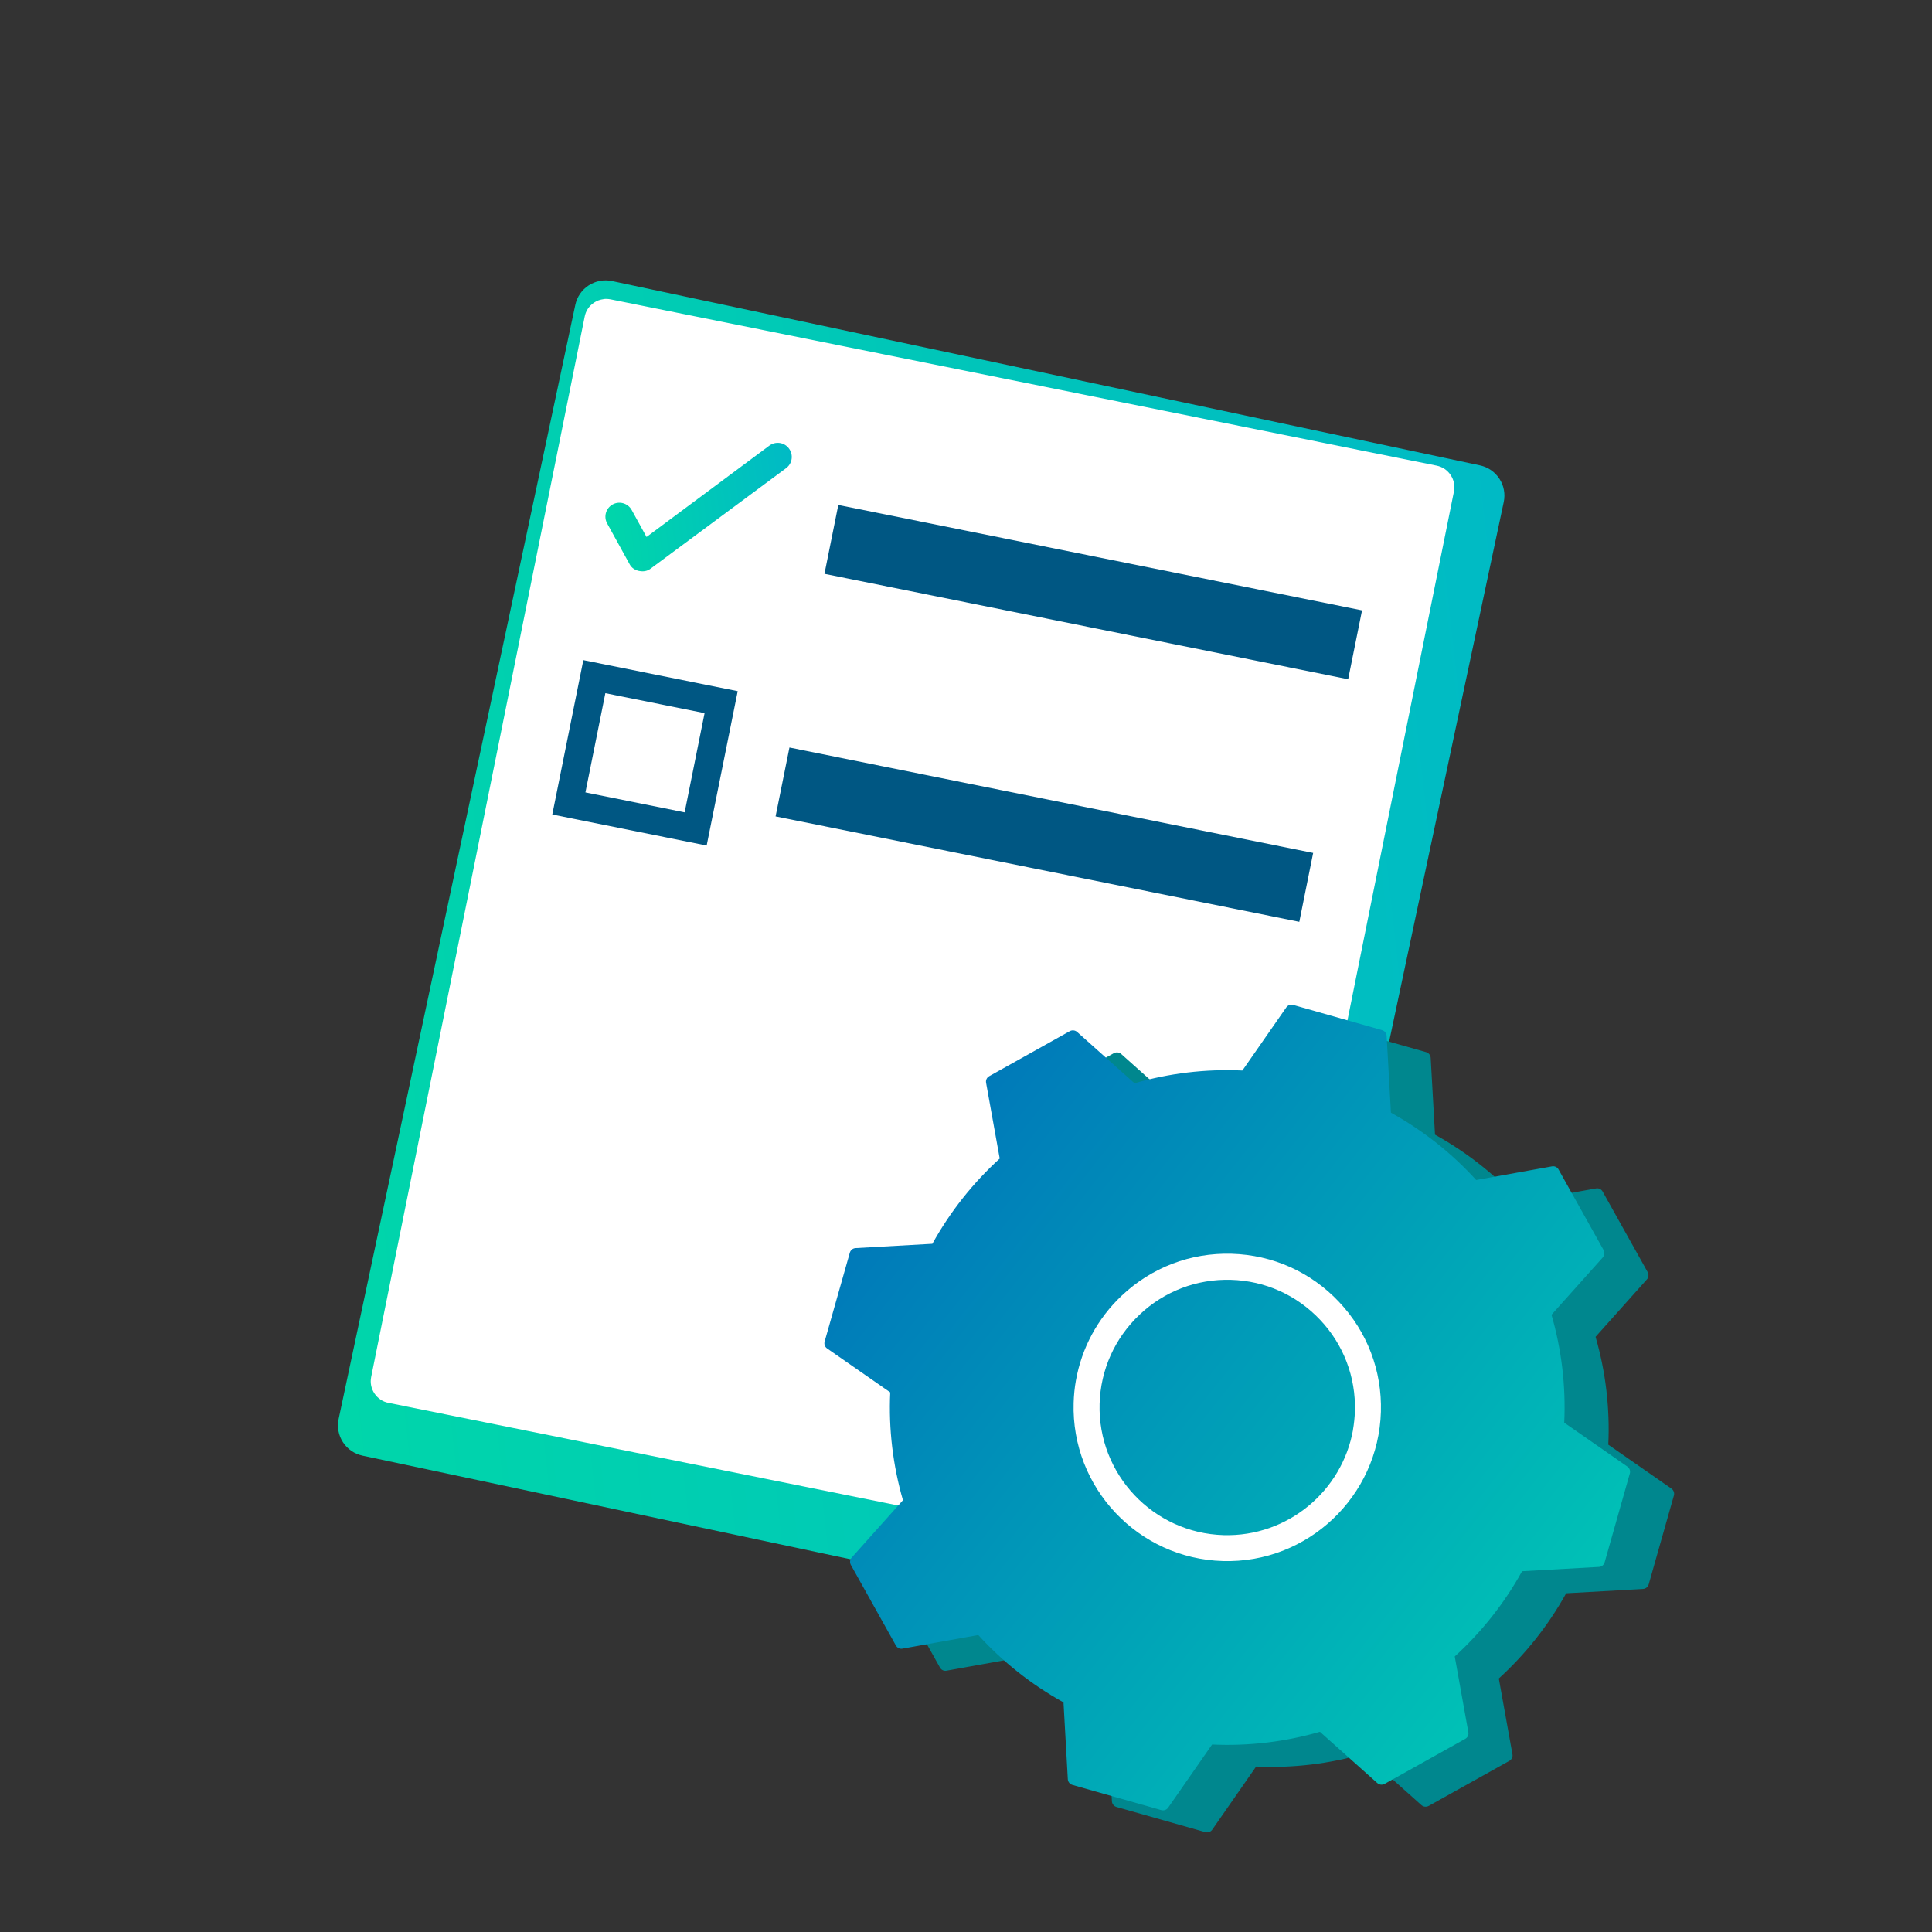
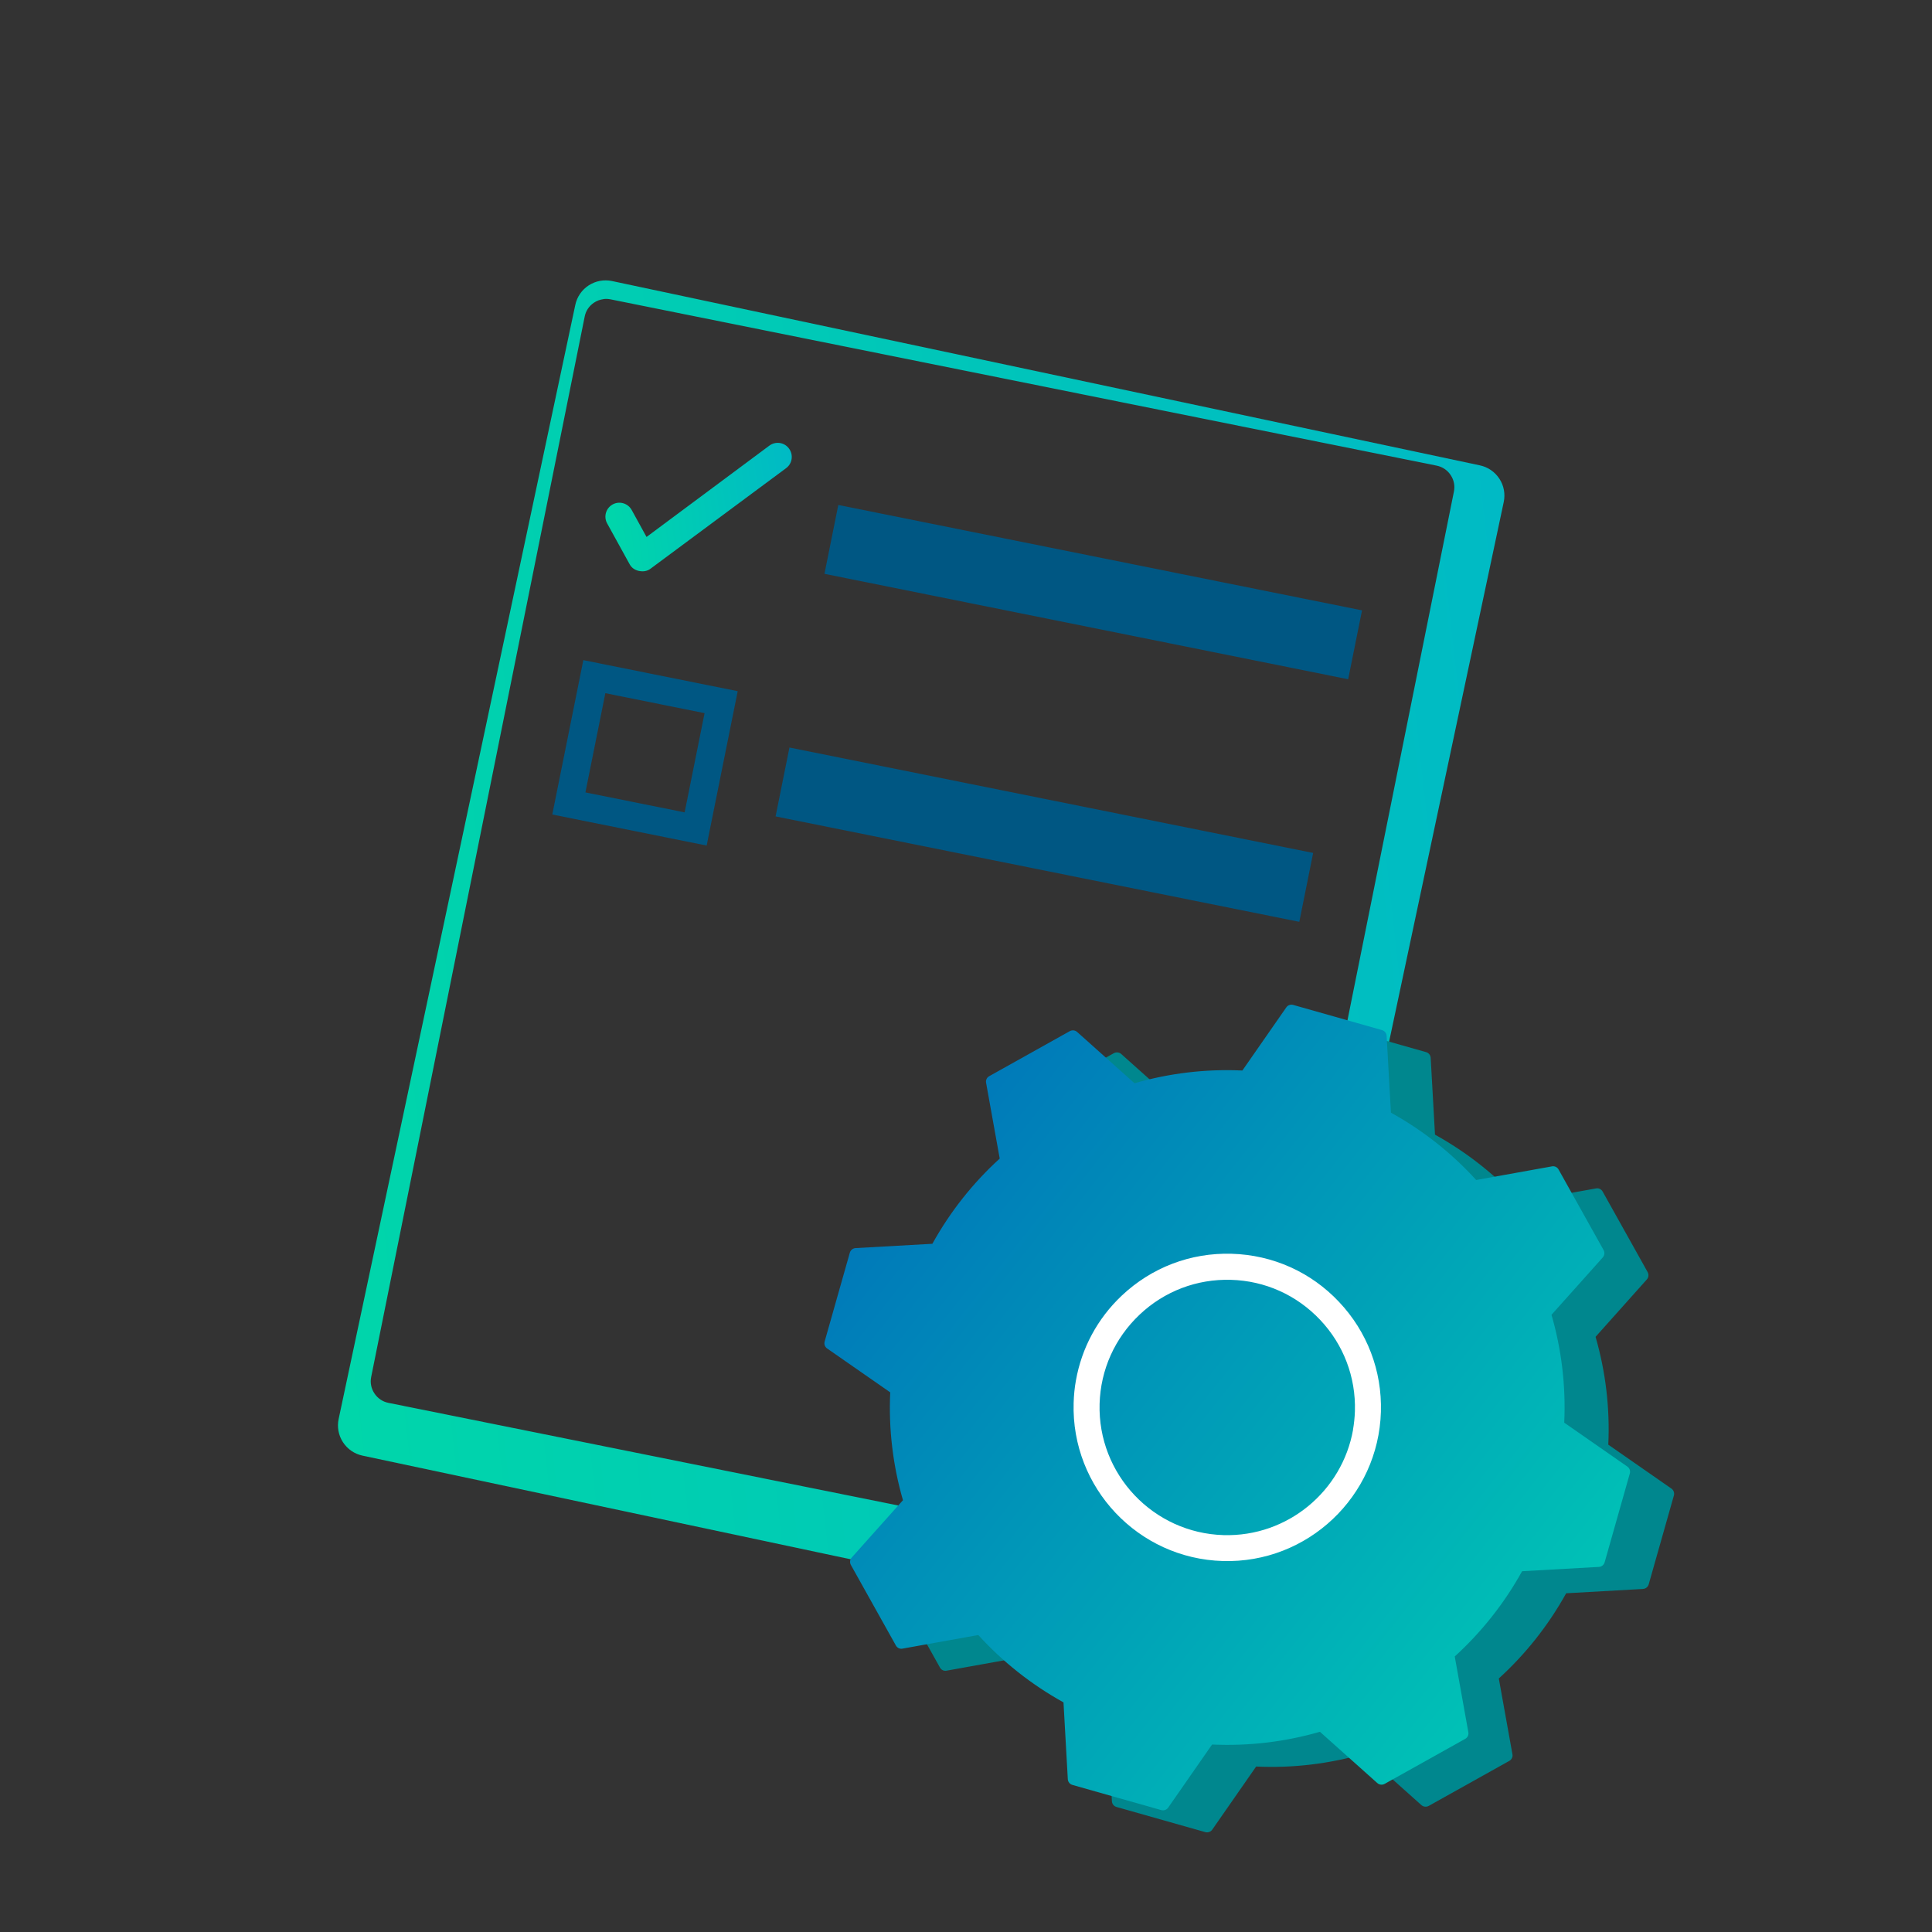
<svg xmlns="http://www.w3.org/2000/svg" width="73" height="73" viewBox="0 0 73 73" fill="none">
  <rect x="0" y="0" width="73" height="73" fill="#333333" stroke="none" />
-   <path d="M21.952 11.935L13.887 52.003C13.781 52.528 14.122 53.04 14.647 53.146L45.861 59.428C46.387 59.534 46.898 59.194 47.004 58.668L55.069 18.601C55.174 18.075 54.834 17.564 54.309 17.458L23.095 11.175C22.569 11.07 22.058 11.41 21.952 11.935Z" fill="white" />
  <path d="M46.861 61.984C46.74 61.998 46.614 61.992 46.49 61.964L13.699 55.001C13.393 54.936 13.131 54.756 12.959 54.494C12.788 54.233 12.732 53.918 12.796 53.614L21.737 11.522C21.802 11.216 21.982 10.954 22.244 10.783C22.505 10.614 22.82 10.555 23.124 10.619L55.915 17.583C56.221 17.648 56.483 17.828 56.654 18.089C56.826 18.351 56.882 18.666 56.818 18.97L47.877 61.062C47.77 61.568 47.348 61.928 46.858 61.981L46.861 61.984ZM22.803 11.303C22.677 11.32 22.553 11.362 22.446 11.435C22.26 11.559 22.134 11.744 22.092 11.964L14.025 52.028C13.98 52.244 14.025 52.467 14.149 52.652C14.273 52.838 14.459 52.964 14.678 53.007L45.891 59.29C46.108 59.335 46.33 59.29 46.515 59.166C46.701 59.042 46.828 58.857 46.87 58.637L54.936 18.573C54.981 18.357 54.936 18.134 54.812 17.949C54.688 17.763 54.503 17.639 54.283 17.594L23.07 11.311C22.98 11.294 22.893 11.289 22.806 11.3L22.803 11.303Z" fill="url(#paint0_linear_8401_3953)" />
  <path d="M31.675 19.08L31.152 21.682L50.94 25.665L51.464 23.062L31.675 19.08Z" fill="#005783" />
  <path d="M26.701 31.949L20.868 30.776L22.041 24.943L27.874 26.116L26.701 31.949ZM22.12 29.941L25.869 30.695L26.622 26.946L22.873 26.192L22.12 29.941Z" fill="#005783" />
  <path d="M29.829 28.245L29.305 30.848L49.094 34.831L49.617 32.228L29.829 28.245Z" fill="#005783" />
  <path d="M24.156 21.574C24.156 21.574 24.151 21.574 24.148 21.574C23.996 21.543 23.866 21.459 23.793 21.324L22.941 19.777C22.8 19.521 22.893 19.2 23.149 19.06C23.405 18.919 23.729 19.015 23.869 19.271L24.429 20.289L29.07 16.838C29.306 16.663 29.638 16.711 29.812 16.948C29.986 17.184 29.939 17.516 29.702 17.69L24.575 21.492C24.454 21.582 24.302 21.605 24.156 21.574Z" fill="url(#paint1_linear_8401_3953)" />
  <path d="M39.042 41.495C38.953 41.546 38.905 41.644 38.924 41.745L39.439 44.608C38.435 45.523 37.572 46.605 36.894 47.829L33.991 47.992C33.89 47.998 33.803 48.068 33.775 48.166L32.824 51.522C32.796 51.62 32.833 51.724 32.917 51.783L35.302 53.443C35.237 54.837 35.406 56.213 35.783 57.518L33.845 59.686C33.778 59.762 33.766 59.872 33.814 59.962L35.516 63.008C35.566 63.098 35.665 63.146 35.766 63.126L38.629 62.611C39.543 63.615 40.626 64.479 41.849 65.156L42.013 68.059C42.018 68.16 42.088 68.248 42.187 68.276L45.542 69.226C45.641 69.254 45.745 69.218 45.804 69.133L47.463 66.748C48.858 66.813 50.233 66.644 51.538 66.267L53.707 68.205C53.783 68.273 53.892 68.284 53.983 68.236L57.028 66.535C57.118 66.484 57.166 66.386 57.147 66.284L56.632 63.421C57.636 62.507 58.499 61.424 59.177 60.201L62.08 60.038C62.181 60.032 62.268 59.962 62.296 59.863L63.247 56.508C63.275 56.41 63.238 56.306 63.154 56.246L60.769 54.587C60.834 53.192 60.665 51.817 60.288 50.512L62.226 48.343C62.293 48.267 62.305 48.158 62.257 48.068L60.555 45.022C60.505 44.932 60.406 44.884 60.305 44.904L57.442 45.418C56.528 44.414 55.445 43.551 54.221 42.873L54.058 39.971C54.053 39.869 53.983 39.782 53.884 39.754L50.529 38.803C50.43 38.775 50.326 38.812 50.267 38.896L48.608 41.281C47.213 41.217 45.837 41.385 44.532 41.762L42.364 39.824C42.288 39.757 42.178 39.746 42.088 39.793L39.042 41.495Z" fill="#00878E" />
  <path d="M37.377 40.663C37.287 40.713 37.24 40.812 37.259 40.913L37.774 43.776C36.77 44.69 35.907 45.773 35.229 46.996L32.326 47.159C32.225 47.165 32.138 47.235 32.11 47.334L31.159 50.689C31.131 50.788 31.167 50.892 31.252 50.951L33.637 52.61C33.572 54.005 33.741 55.38 34.118 56.685L32.18 58.854C32.112 58.93 32.101 59.039 32.149 59.129L33.851 62.175C33.901 62.265 34 62.313 34.101 62.293L36.964 61.779C37.878 62.783 38.961 63.646 40.184 64.324L40.347 67.227C40.353 67.328 40.423 67.415 40.522 67.443L43.877 68.394C43.976 68.422 44.08 68.385 44.139 68.301L45.798 65.916C47.193 65.981 48.568 65.812 49.873 65.435L52.042 67.373C52.118 67.44 52.227 67.452 52.317 67.404L55.363 65.702C55.453 65.652 55.501 65.553 55.481 65.452L54.967 62.589C55.971 61.675 56.834 60.592 57.512 59.368L60.415 59.205C60.516 59.2 60.603 59.129 60.631 59.031L61.582 55.676C61.61 55.577 61.573 55.473 61.489 55.414L59.104 53.755C59.169 52.36 59 50.984 58.623 49.679L60.561 47.511C60.628 47.435 60.64 47.325 60.592 47.235L58.89 44.189C58.84 44.099 58.741 44.052 58.64 44.071L55.777 44.586C54.863 43.582 53.78 42.718 52.556 42.041L52.393 39.138C52.388 39.037 52.317 38.95 52.219 38.922L48.864 37.971C48.765 37.943 48.661 37.979 48.602 38.064L46.943 40.449C45.548 40.384 44.172 40.553 42.867 40.93L40.699 38.992C40.623 38.924 40.513 38.913 40.423 38.961L37.377 40.663Z" fill="url(#paint2_linear_8401_3953)" />
  <path d="M40.654 52.157C40.871 50.937 41.467 49.823 42.384 48.956C43.512 47.891 44.985 47.328 46.538 47.373C48.088 47.418 49.53 48.062 50.593 49.19C51.659 50.318 52.222 51.794 52.177 53.344C52.084 56.547 49.407 59.076 46.206 58.983C43.005 58.893 40.474 56.213 40.567 53.012C40.575 52.722 40.603 52.436 40.654 52.154V52.157ZM51.122 54.025C51.162 53.794 51.187 53.561 51.195 53.319C51.232 52.031 50.765 50.804 49.879 49.868C48.993 48.931 47.798 48.394 46.51 48.358C45.222 48.321 43.995 48.788 43.059 49.674C42.122 50.56 41.585 51.755 41.548 53.043C41.472 55.704 43.576 57.928 46.234 58.004C48.653 58.072 50.714 56.339 51.125 54.022L51.122 54.025Z" fill="white" />
  <defs>
    <linearGradient id="paint0_linear_8401_3953" x1="11.105" y1="38.928" x2="58.515" y2="33.653" gradientUnits="userSpaceOnUse">
      <stop stop-color="#00D6AA" />
      <stop offset="1" stop-color="#00BAC5" />
    </linearGradient>
    <linearGradient id="paint1_linear_8401_3953" x1="22.886" y1="19.641" x2="30.106" y2="18.759" gradientUnits="userSpaceOnUse">
      <stop stop-color="#00D6AA" />
      <stop offset="1" stop-color="#00BAC5" />
    </linearGradient>
    <linearGradient id="paint2_linear_8401_3953" x1="58.024" y1="62.349" x2="34.714" y2="43.98" gradientUnits="userSpaceOnUse">
      <stop stop-color="#00C1B6" />
      <stop offset="1" stop-color="#007AB9" />
    </linearGradient>
  </defs>
</svg>